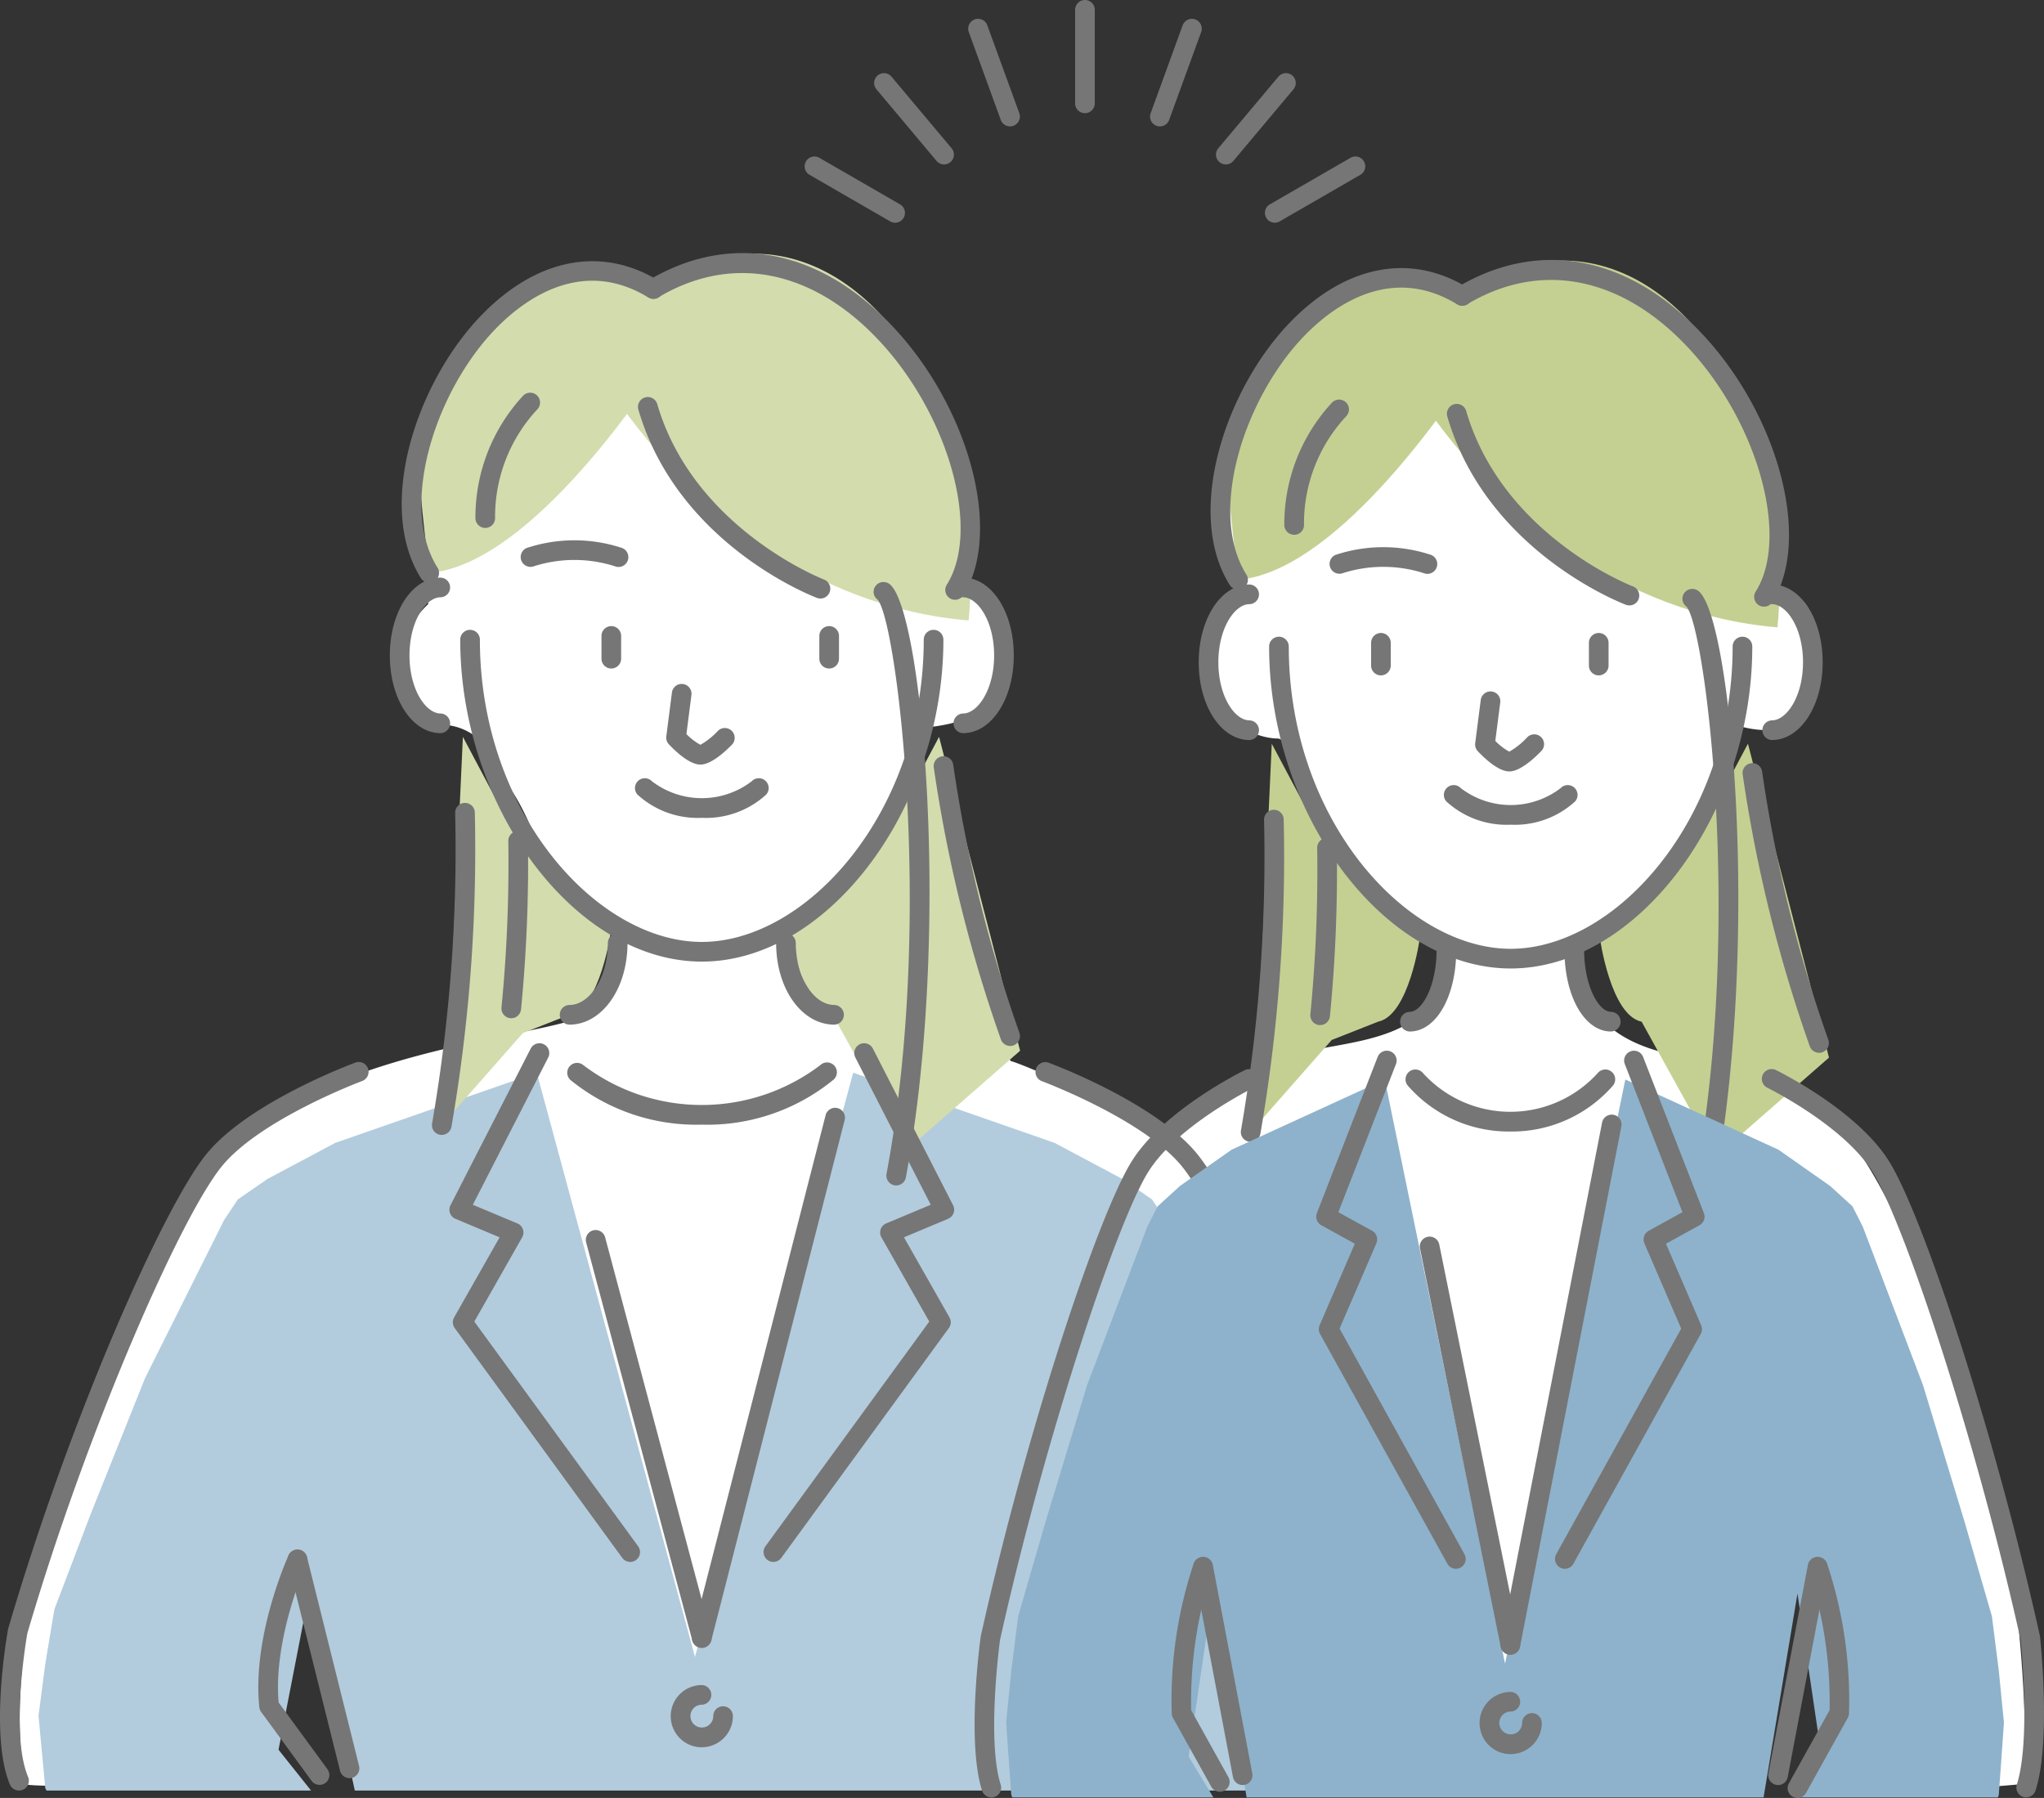
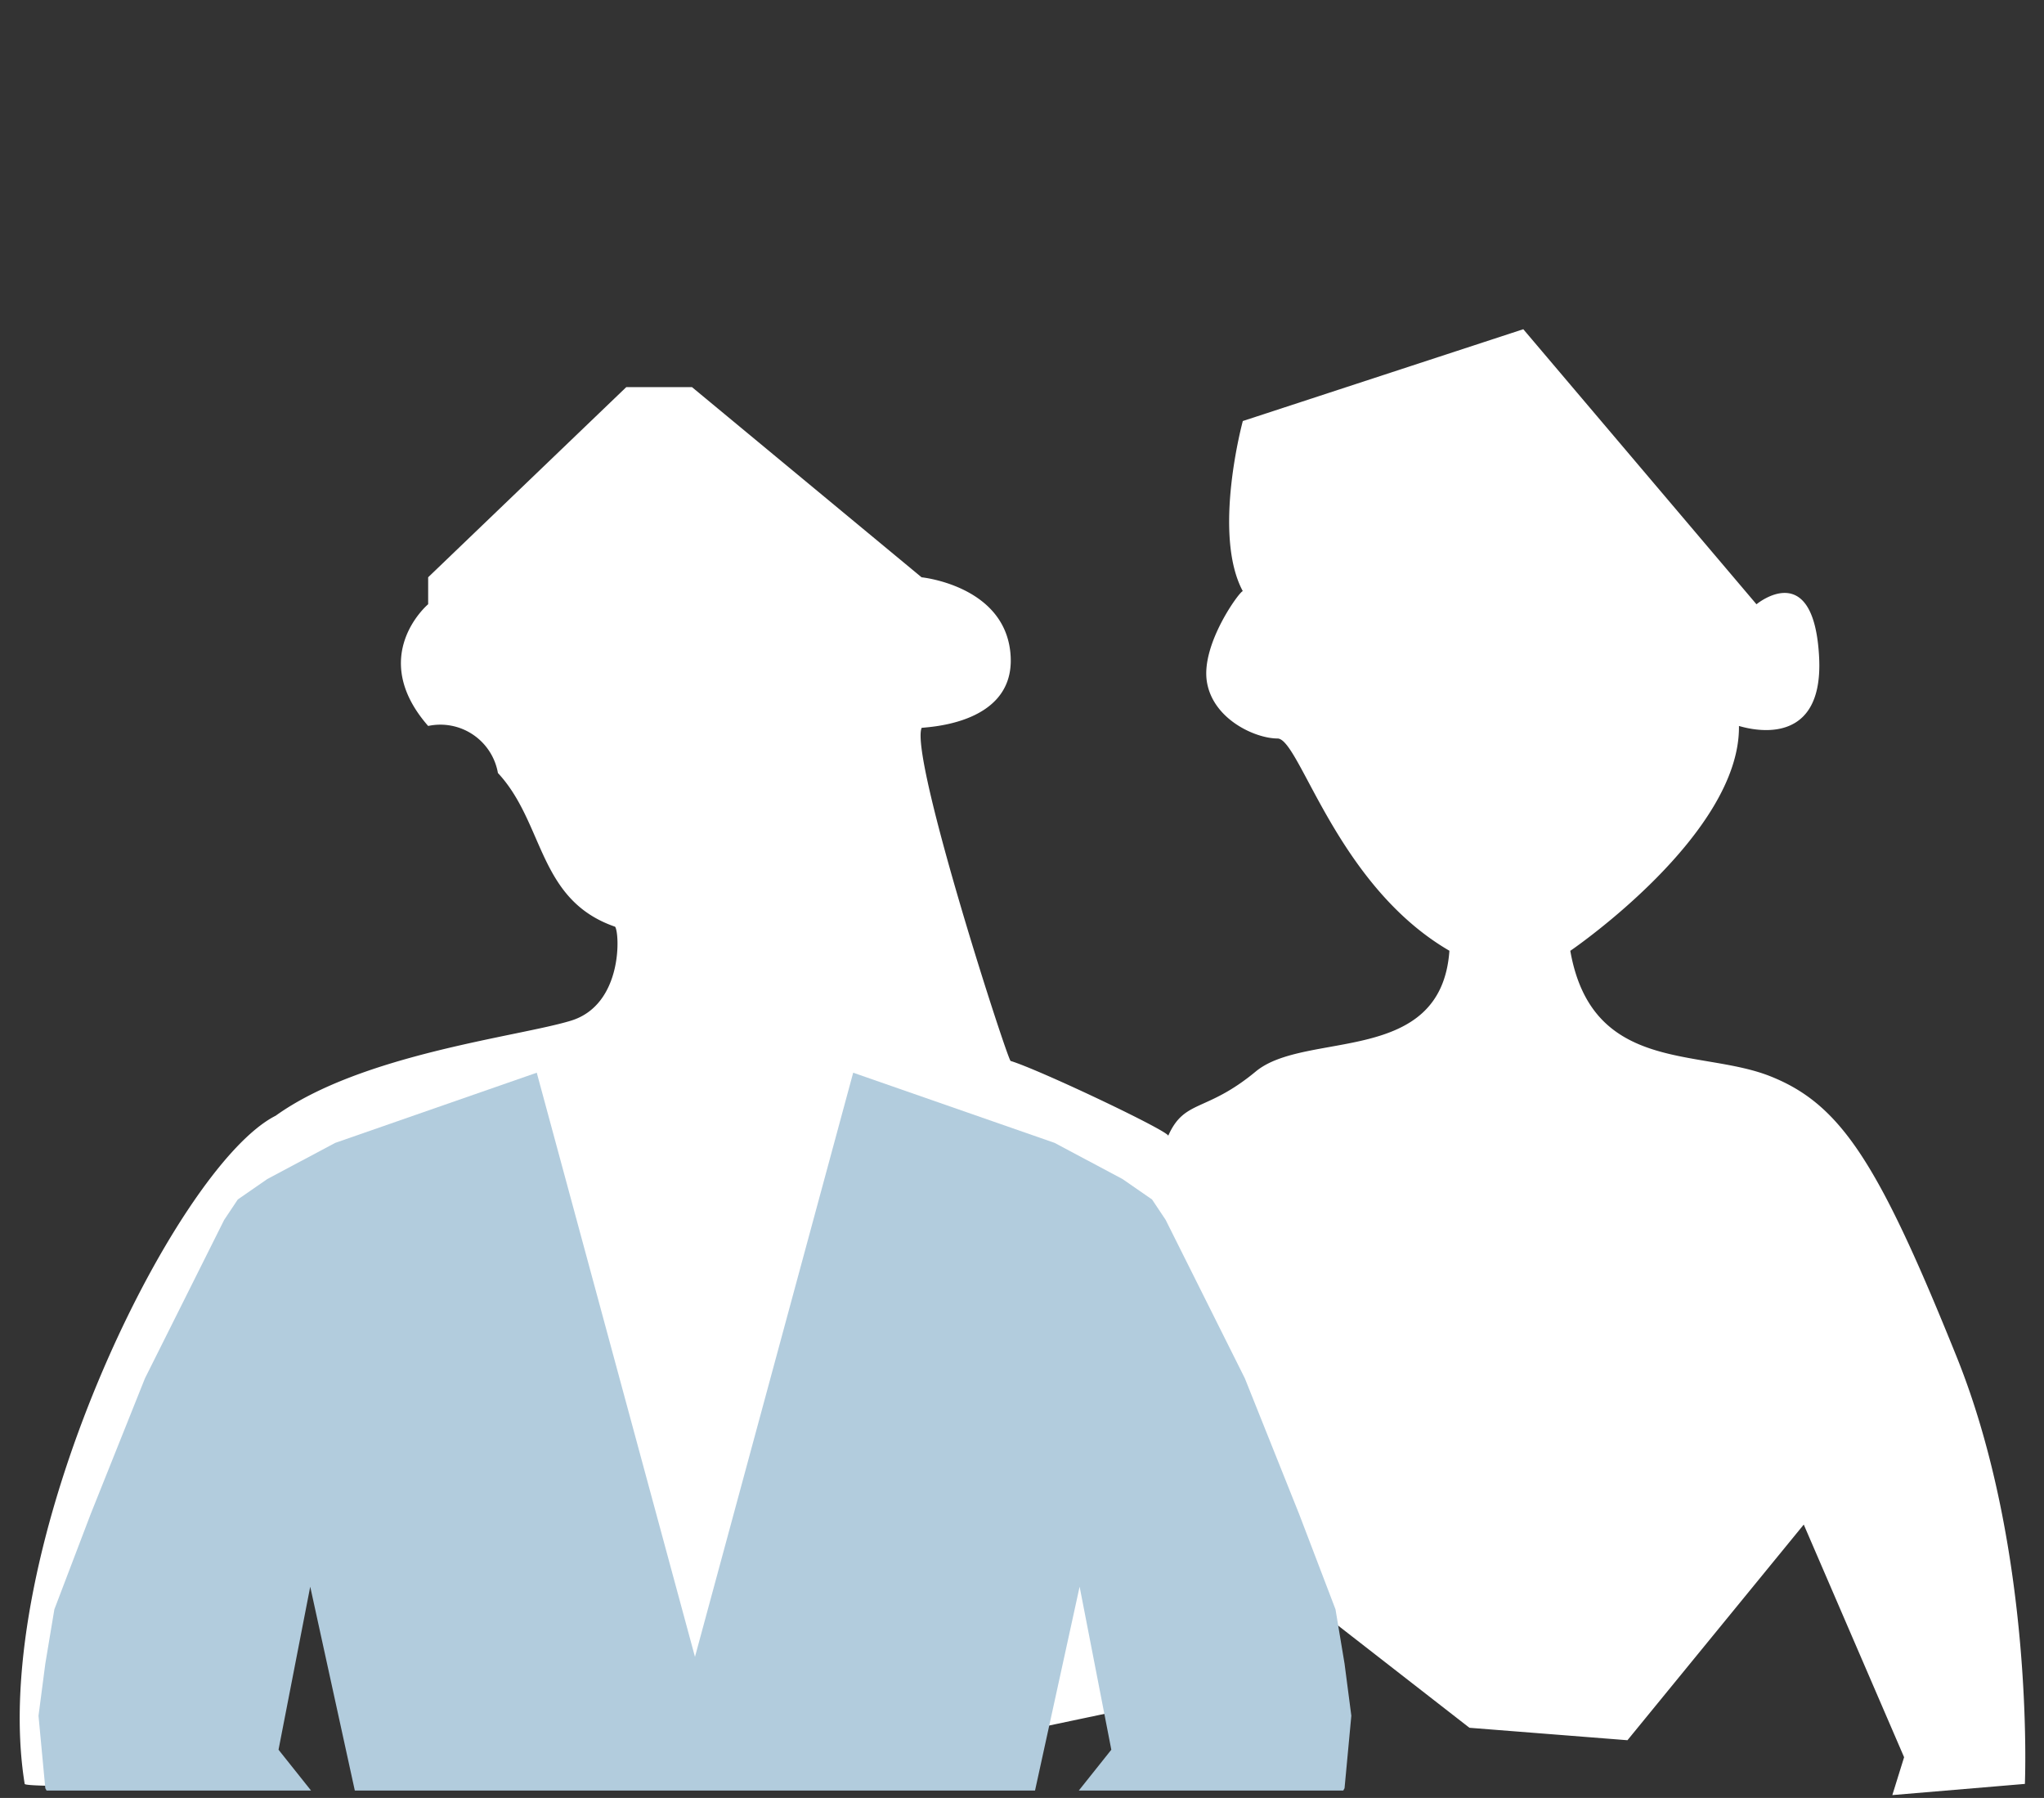
<svg xmlns="http://www.w3.org/2000/svg" id="グループ_2598" data-name="グループ 2598" width="143.403" height="126.134" viewBox="0 0 143.403 126.134">
  <rect x="0" y="0" width="143.403" height="126.134" fill="#333333" stroke="none" />
  <defs>
    <clipPath id="clip-path">
-       <rect id="長方形_1813" data-name="長方形 1813" width="143.403" height="126.134" fill="none" />
-     </clipPath>
+       </clipPath>
  </defs>
  <path id="パス_4296" data-name="パス 4296" d="M45.421,51.534l-13.9,13.34v1.89s-4.3,3.625,0,8.541a4.1,4.1,0,0,1,4.894,3.3c3.279,3.522,2.787,8.909,8.221,10.784.324.431.566,5.465-3.091,6.59s-14.673,2.328-20.723,6.67C13.744,106.225.555,133.165,3.214,149.526c.111.338,15.35,0,15.35,0l2.263-13.477,10.7-4.717L41.55,142.418l22.974,5.235,15.3-3.222L94.6,137.825l9.976,7.762,11.085.873,12.369-15.129,7.04,16.321-.826,2.657,9.3-.784s.7-16.344-4.789-29.968-8.128-17.711-13.072-19.677-12.51-.168-14.032-8.8c.22-.147,11.928-8.2,11.833-15.77-.1-.074,6,2.17,5.622-4.859s-4.393-3.682-4.393-3.682L108.353,47.472,88.676,53.913s-2.16,7.924,0,11.937c-.179-.054-2.936,3.683-2.524,6.334s3.4,4,4.957,4S95.225,86.46,103.17,91.075c-.58,8.131-10.083,5.568-13.588,8.472s-5,1.922-6.146,4.522c.316-.211-8.947-4.617-11.047-5.262-.149.163-7.079-21.2-6.251-23.359-.154-.073,6.5-.026,6.251-5s-6.251-5.572-6.251-5.572L50.03,51.534Z" transform="translate(-1.482 -24.376)" fill="#fff" />
  <path id="パス_4219" data-name="パス 4219" d="M6.117,205.033H24.672l-2.28-2.862,2.224-11.438,3.128,14.3H75.467l3.128-14.3,2.224,11.438-2.28,2.862H97.093l.089-.162.476-5.084-.476-3.654-.635-3.812L94,185.649l-3.812-9.532L84.631,165l-.953-1.43-2.065-1.429L76.847,159.6l-14.138-4.925-11.1,40.98-11.1-40.98L26.363,159.6,21.6,162.138l-2.065,1.429L18.579,165l-5.56,11.12-3.812,9.532-2.542,6.672-.635,3.812-.477,3.654.477,5.084Z" transform="translate(-2.851 -79.42)" fill="#b2ccdd" />
  <g id="グループ_2597" data-name="グループ 2597">
    <g id="グループ_2596" data-name="グループ 2596" clip-path="url(#clip-path)">
      <path id="パス_4220" data-name="パス 4220" d="M65.444,106.248l-1.237,26.969,5.443-6.186,3.254-1.283c2.189-.449,2.931-5.892,2.931-5.892l-6.516-6.312Z" transform="translate(-32.969 -54.555)" fill="#d3dcad" />
      <path id="パス_4221" data-name="パス 4221" d="M124.448,106.248l5.685,22.02-7.918,6.928-5.227-9.448c-2.189-.449-2.931-5.892-2.931-5.892l6.516-6.312Z" transform="translate(-58.565 -54.555)" fill="#d3dcad" />
      <path id="パス_4222" data-name="パス 4222" d="M96.714,36.578c-4.518,0-8.574,2.929-11.361,7.574,6.293,10.368,15.742,17.262,26.429,18.158.1-1.022.148-2.064.148-3.126,0-12.484-6.812-22.605-15.216-22.605" transform="translate(-43.826 -18.782)" fill="#d3dcad" />
      <path id="パス_4223" data-name="パス 4223" d="M72.32,37.867c2.734,0,5.188,1.772,6.875,4.583C75.386,48.723,67.713,59.1,61.246,59.637c-.057-.619-.7-5.68-.608-6.315,1.237-8.412,6.6-15.455,11.682-15.455" transform="translate(-31.131 -19.444)" fill="#d3dcad" />
      <path id="パス_4224" data-name="パス 4224" d="M59.86,60.223a.688.688,0,0,1-.584-.323c-3.2-5.092-.275-13.864,4.348-18.551,3.846-3.9,8.333-4.749,12.312-2.327a.69.69,0,1,1-.718,1.178c-4.635-2.821-8.638.116-10.613,2.118-4.251,4.312-6.935,12.433-4.162,16.849a.689.689,0,0,1-.583,1.056" transform="translate(-29.746 -19.34)" fill="#767676" />
      <path id="パス_4225" data-name="パス 4225" d="M87.425,93.256a.689.689,0,0,1-.689-.689V90.971a.689.689,0,0,1,1.379,0v1.595a.689.689,0,0,1-.689.689" transform="translate(-44.537 -46.357)" fill="#767676" />
      <path id="パス_4226" data-name="パス 4226" d="M138.135,94.2a.69.69,0,0,1,0-1.379c1.034,0,2.186-1.674,2.186-4.076s-1.152-4.077-2.186-4.077a.69.69,0,0,1,0-1.379c2,0,3.565,2.4,3.565,5.456s-1.566,5.455-3.565,5.455" transform="translate(-70.575 -42.766)" fill="#767676" />
      <path id="パス_4227" data-name="パス 4227" d="M118.839,93.256a.689.689,0,0,1-.689-.689V90.971a.689.689,0,0,1,1.379,0v1.595a.689.689,0,0,1-.689.689" transform="translate(-60.667 -46.357)" fill="#767676" />
      <path id="パス_4228" data-name="パス 4228" d="M83.315,114.091c-8.87,0-16.949-10.764-16.949-22.585a.689.689,0,1,1,1.379,0c0,12.136,8.221,21.205,15.57,21.205s15.57-9.069,15.57-21.205a.689.689,0,1,1,1.379,0c0,11.82-8.078,22.585-16.949,22.585" transform="translate(-34.077 -46.631)" fill="#767676" />
      <path id="パス_4229" data-name="パス 4229" d="M59.779,94.2c-2,0-3.565-2.4-3.565-5.455s1.566-5.456,3.565-5.456a.69.69,0,0,1,0,1.379c-1.034,0-2.186,1.674-2.186,4.077s1.152,4.076,2.186,4.076a.69.69,0,0,1,0,1.379" transform="translate(-28.864 -42.766)" fill="#767676" />
      <path id="パス_4230" data-name="パス 4230" d="M81.928,79.78a.682.682,0,0,1-.265-.053,9.35,9.35,0,0,0-5.665,0,.69.69,0,0,1-.531-1.273,10.645,10.645,0,0,1,6.727,0,.69.69,0,0,1-.266,1.326" transform="translate(-38.532 -40.004)" fill="#767676" />
      <path id="パス_4231" data-name="パス 4231" d="M98.475,104.3c-.758,0-1.711-.887-2.215-1.42a.691.691,0,0,1-.183-.562l.392-3.052a.69.69,0,1,1,1.368.176l-.349,2.717a4.209,4.209,0,0,0,.982.753,5.216,5.216,0,0,0,1.238-.987.69.69,0,0,1,.989.961c-.5.519-1.46,1.392-2.2,1.414h-.027" transform="translate(-49.33 -50.661)" fill="#767676" />
      <path id="パス_4232" data-name="パス 4232" d="M116.007,140.98c-2.293,0-4.088-2.513-4.088-5.722a.689.689,0,0,1,1.379,0c0,2.354,1.24,4.342,2.709,4.342a.69.69,0,0,1,0,1.379" transform="translate(-57.467 -69.097)" fill="#767676" />
      <path id="パス_4233" data-name="パス 4233" d="M81.356,140.98a.69.69,0,0,1,0-1.379c1.469,0,2.709-1.988,2.709-4.342a.689.689,0,0,1,1.379,0c0,3.208-1.8,5.722-4.088,5.722" transform="translate(-41.42 -69.097)" fill="#767676" />
      <path id="パス_4234" data-name="パス 4234" d="M114.651,60.816a.689.689,0,0,1-.584-1.056c2.457-3.912.05-12.225-5.049-17.441-4.623-4.73-10.162-5.72-15.192-2.718a.69.69,0,0,1-.707-1.185C98.744,35.06,104.9,36.13,110,41.355c5.595,5.723,8.039,14.666,5.23,19.138a.688.688,0,0,1-.584.323" transform="translate(-47.642 -18.738)" fill="#767676" />
-       <path id="パス_4235" data-name="パス 4235" d="M104.8,71.374a.694.694,0,0,1-.245-.045c-.4-.152-9.8-3.817-12.532-13.22a.69.69,0,0,1,1.325-.385c2.539,8.731,11.605,12.281,11.7,12.316a.69.69,0,0,1-.245,1.334" transform="translate(-47.239 -29.384)" fill="#767676" />
      <path id="パス_4236" data-name="パス 4236" d="M127.563,126.255a.715.715,0,0,1-.128-.012.69.69,0,0,1-.551-.805c3.369-17.972.673-38.971-.635-40.284a.681.681,0,0,1-.133-.959.7.7,0,0,1,.972-.134c2.342,1.748,4.35,24.573,1.151,41.632a.689.689,0,0,1-.677.562" transform="translate(-64.686 -43.091)" fill="#767676" />
      <path id="パス_4237" data-name="パス 4237" d="M62.978,139.067a.714.714,0,0,1-.128-.012.69.69,0,0,1-.551-.805,112.482,112.482,0,0,0,1.617-21.777.689.689,0,0,1,.678-.7h.012a.69.69,0,0,1,.689.678A113.876,113.876,0,0,1,63.655,138.5a.689.689,0,0,1-.677.562" transform="translate(-31.983 -59.446)" fill="#767676" />
      <path id="パス_4238" data-name="パス 4238" d="M73,132.959a.652.652,0,0,1-.069,0,.689.689,0,0,1-.618-.754,104.386,104.386,0,0,0,.478-11.676.689.689,0,0,1,.679-.7h.01a.689.689,0,0,1,.689.68,105.636,105.636,0,0,1-.485,11.83.689.689,0,0,1-.685.622" transform="translate(-37.129 -61.528)" fill="#767676" />
      <path id="パス_4239" data-name="パス 4239" d="M140,129.337a.69.69,0,0,1-.649-.455,100.439,100.439,0,0,1-4.714-19.108.69.69,0,0,1,1.364-.2,99.041,99.041,0,0,0,4.647,18.842.689.689,0,0,1-.649.924" transform="translate(-69.129 -55.96)" fill="#767676" />
      <path id="パス_4240" data-name="パス 4240" d="M69.246,66.113H69.23a.69.69,0,0,1-.674-.7A12.538,12.538,0,0,1,71.9,56.839a.69.69,0,0,1,1,.953,11.039,11.039,0,0,0-2.964,7.647.69.69,0,0,1-.689.674" transform="translate(-35.201 -29.076)" fill="#767676" />
      <path id="パス_4241" data-name="パス 4241" d="M91.221,157.578a13.984,13.984,0,0,1-9.227-3.143.69.69,0,0,1,.916-1.031,13.754,13.754,0,0,0,16.621,0,.69.69,0,1,1,.916,1.031,13.981,13.981,0,0,1-9.227,3.143" transform="translate(-41.983 -78.679)" fill="#767676" />
      <path id="パス_4242" data-name="パス 4242" d="M98.9,247.341a2.184,2.184,0,0,1,0-4.368.69.69,0,0,1,0,1.379.8.8,0,1,0,.8.8.689.689,0,1,1,1.379,0,2.186,2.186,0,0,1-2.183,2.184" transform="translate(-49.66 -124.76)" fill="#767676" />
      <path id="パス_4243" data-name="パス 4243" d="M100.476,197.6a.7.7,0,0,1-.172-.021.69.69,0,0,1-.5-.84l9.362-36.526a.69.69,0,0,1,1.336.343l-9.362,36.527a.69.69,0,0,1-.668.518" transform="translate(-51.237 -81.998)" fill="#767676" />
      <path id="パス_4244" data-name="パス 4244" d="M92.615,206.673a.689.689,0,0,1-.666-.512L84.5,178.231a.689.689,0,1,1,1.332-.356l7.448,27.93a.69.69,0,0,1-.488.844.7.7,0,0,1-.178.023" transform="translate(-43.377 -91.071)" fill="#767676" />
      <path id="パス_4245" data-name="パス 4245" d="M173.5,204.242a.69.69,0,0,1-.636-.956c1.246-2.979.42-9.459.337-10.08-4.153-14.182-10.757-29.268-13.674-32.794-2.721-3.289-9.743-5.918-9.814-5.944a.69.69,0,0,1,.479-1.293c.3.112,7.44,2.782,10.4,6.358,3.067,3.708,9.684,18.752,13.95,33.336a.726.726,0,0,1,.021.1c.042.3,1.025,7.392-.423,10.853a.69.69,0,0,1-.637.424" transform="translate(-76.641 -78.629)" fill="#767676" />
      <path id="パス_4246" data-name="パス 4246" d="M154.948,240.385a.689.689,0,0,1-.556-1.1l3.743-5.114c.392-4.525-1.928-9.7-1.952-9.754a.69.69,0,0,1,1.256-.57c.105.231,2.562,5.706,2.051,10.65a.692.692,0,0,1-.129.336L155.5,240.1a.689.689,0,0,1-.557.282m3.856-5.957h0Z" transform="translate(-79.208 -114.732)" fill="#767676" />
      <path id="パス_4247" data-name="パス 4247" d="M151.271,239.478a.709.709,0,0,1-.167-.02.689.689,0,0,1-.5-.836l3.653-14.654a.689.689,0,1,1,1.338.333l-3.653,14.654a.689.689,0,0,1-.668.523" transform="translate(-77.319 -114.732)" fill="#767676" />
      <path id="パス_4248" data-name="パス 4248" d="M110.8,186.833a.69.69,0,0,1-.557-1.1l11.492-15.762-3.356-5.908a.69.69,0,0,1,.333-.977l3.127-1.309-5.281-10.315a.69.69,0,1,1,1.228-.629l5.621,10.978a.69.69,0,0,1-.347.95l-3.1,1.3,3.192,5.618a.69.69,0,0,1-.042.747l-11.754,16.122a.688.688,0,0,1-.558.284" transform="translate(-56.54 -77.258)" fill="#767676" />
      <path id="パス_4249" data-name="パス 4249" d="M1.332,204.242a.69.69,0,0,1-.637-.424C-.758,200.343.509,193.24.563,192.939a.706.706,0,0,1,.017-.071c4.265-14.583,10.882-29.627,13.95-33.336,2.958-3.576,10.1-6.246,10.4-6.358a.689.689,0,1,1,.479,1.293c-.071.026-7.093,2.654-9.814,5.944-2.918,3.529-9.526,18.622-13.678,32.808-.092.533-1.2,7.08.054,10.067a.69.69,0,0,1-.636.956" transform="translate(0 -78.629)" fill="#767676" />
      <path id="パス_4250" data-name="パス 4250" d="M41.542,239.946a.688.688,0,0,1-.557-.283l-3.535-4.83a.691.691,0,0,1-.13-.336c-.511-4.944,1.946-10.419,2.051-10.65a.689.689,0,1,1,1.255.57c-.024.053-2.343,5.23-1.951,9.754L42.1,238.85a.69.69,0,0,1-.556,1.1" transform="translate(-19.127 -114.732)" fill="#767676" />
      <path id="パス_4251" data-name="パス 4251" d="M45.824,239.477a.689.689,0,0,1-.668-.523L41.5,224.3a.689.689,0,1,1,1.338-.333l3.653,14.654a.689.689,0,0,1-.5.836.71.71,0,0,1-.167.02" transform="translate(-21.3 -114.732)" fill="#767676" />
      <path id="パス_4252" data-name="パス 4252" d="M77.492,186.833a.688.688,0,0,1-.558-.284L65.18,170.427a.69.69,0,0,1-.042-.747l3.192-5.618-3.1-1.3a.69.69,0,0,1-.347-.95l5.621-10.978a.69.69,0,1,1,1.228.629l-5.281,10.315,3.127,1.309a.69.69,0,0,1,.333.977l-3.356,5.908,11.492,15.762a.69.69,0,0,1-.557,1.1" transform="translate(-33.278 -77.258)" fill="#767676" />
      <path id="パス_4253" data-name="パス 4253" d="M182.086,107.239l-1.237,26.969,5.443-6.186,3.254-1.283c2.189-.449,2.931-5.892,2.931-5.892l-6.516-6.312Z" transform="translate(-92.861 -55.064)" fill="#c4d092" />
      <path id="パス_4254" data-name="パス 4254" d="M241.09,107.239l5.685,22.02-7.918,6.928-5.227-9.448c-2.189-.449-2.931-5.892-2.931-5.892l6.516-6.312Z" transform="translate(-118.457 -55.064)" fill="#c4d092" />
      <path id="パス_4255" data-name="パス 4255" d="M213.356,37.57c-4.518,0-8.574,2.928-11.361,7.574,6.293,10.368,15.742,17.262,26.429,18.158.1-1.023.148-2.065.148-3.126,0-12.484-6.812-22.605-15.216-22.605" transform="translate(-103.719 -19.291)" fill="#c4d092" />
      <path id="パス_4256" data-name="パス 4256" d="M188.961,38.859c2.734,0,5.188,1.772,6.875,4.583-3.808,6.273-11.482,16.645-17.949,17.187-.057-.619-.7-5.68-.608-6.315,1.237-8.412,6.6-15.455,11.682-15.455" transform="translate(-91.023 -19.953)" fill="#c4d092" />
      <path id="パス_4257" data-name="パス 4257" d="M176.5,61.215a.688.688,0,0,1-.584-.323c-3.2-5.092-.275-13.864,4.348-18.551,3.846-3.9,8.333-4.749,12.312-2.327a.69.69,0,1,1-.718,1.178c-4.635-2.821-8.638.116-10.613,2.118-4.251,4.312-6.935,12.433-4.162,16.849a.689.689,0,0,1-.583,1.056" transform="translate(-89.638 -19.849)" fill="#767676" />
      <path id="パス_4258" data-name="パス 4258" d="M198.4,94.247a.689.689,0,0,1-.689-.689V91.962a.689.689,0,0,1,1.379,0v1.595a.689.689,0,0,1-.689.689" transform="translate(-101.518 -46.866)" fill="#767676" />
      <path id="パス_4259" data-name="パス 4259" d="M254.777,95.191a.69.69,0,0,1,0-1.379c1.034,0,2.186-1.674,2.186-4.076s-1.152-4.077-2.186-4.077a.69.69,0,0,1,0-1.379c2,0,3.565,2.4,3.565,5.456s-1.566,5.455-3.565,5.455" transform="translate(-130.467 -43.275)" fill="#767676" />
      <path id="パス_4260" data-name="パス 4260" d="M229.812,94.247a.689.689,0,0,1-.689-.689V91.962a.689.689,0,0,1,1.379,0v1.595a.689.689,0,0,1-.689.689" transform="translate(-117.648 -46.866)" fill="#767676" />
      <path id="パス_4261" data-name="パス 4261" d="M199.957,115.082c-8.87,0-16.949-10.764-16.949-22.585a.689.689,0,1,1,1.379,0c0,12.136,8.221,21.205,15.57,21.205s15.57-9.069,15.57-21.205a.689.689,0,1,1,1.379,0c0,11.82-8.078,22.585-16.949,22.585" transform="translate(-93.969 -47.14)" fill="#767676" />
      <path id="パス_4262" data-name="パス 4262" d="M176.421,95.191c-2,0-3.565-2.4-3.565-5.455s1.566-5.456,3.565-5.456a.69.69,0,0,1,0,1.379c-1.034,0-2.186,1.674-2.186,4.077s1.152,4.076,2.186,4.076a.69.69,0,0,1,0,1.379" transform="translate(-88.757 -43.275)" fill="#767676" />
      <path id="パス_4263" data-name="パス 4263" d="M198.57,80.771a.691.691,0,0,1-.265-.053,9.341,9.341,0,0,0-5.665,0,.69.69,0,0,1-.531-1.273,10.637,10.637,0,0,1,6.728,0,.69.69,0,0,1-.266,1.326" transform="translate(-98.424 -40.512)" fill="#767676" />
      <path id="パス_4264" data-name="パス 4264" d="M215.116,105.289c-.757,0-1.71-.887-2.214-1.42a.691.691,0,0,1-.183-.562l.392-3.052a.69.69,0,0,1,1.368.176l-.349,2.717a4.2,4.2,0,0,0,.981.753,5.176,5.176,0,0,0,1.238-.987.69.69,0,1,1,.989.961c-.5.519-1.46,1.392-2.2,1.414h-.027" transform="translate(-109.222 -51.169)" fill="#767676" />
      <path id="パス_4265" data-name="パス 4265" d="M231.292,61.808a.689.689,0,0,1-.583-1.056c2.457-3.912.05-12.225-5.049-17.441-4.623-4.731-10.162-5.72-15.192-2.718a.69.69,0,0,1-.707-1.185c5.624-3.356,11.778-2.286,16.885,2.939,5.595,5.723,8.039,14.666,5.23,19.138a.688.688,0,0,1-.584.323" transform="translate(-107.534 -19.247)" fill="#767676" />
-       <path id="パス_4266" data-name="パス 4266" d="M221.444,72.365a.7.7,0,0,1-.245-.045c-.4-.151-9.8-3.817-12.531-13.22a.69.69,0,0,1,1.325-.385c2.544,8.75,11.6,12.282,11.7,12.315a.69.69,0,0,1-.245,1.335" transform="translate(-107.131 -29.893)" fill="#767676" />
      <path id="パス_4267" data-name="パス 4267" d="M244.2,127.246a.715.715,0,0,1-.128-.012.69.69,0,0,1-.551-.805c3.369-17.972.673-38.971-.635-40.284a.681.681,0,0,1-.133-.959.7.7,0,0,1,.972-.134c2.342,1.748,4.35,24.573,1.151,41.632a.689.689,0,0,1-.677.562" transform="translate(-124.578 -43.6)" fill="#767676" />
      <path id="パス_4268" data-name="パス 4268" d="M179.62,140.059a.716.716,0,0,1-.128-.012.69.69,0,0,1-.551-.805,112.478,112.478,0,0,0,1.617-21.777.689.689,0,0,1,.678-.7h.012a.69.69,0,0,1,.689.678A113.878,113.878,0,0,1,180.3,139.5a.689.689,0,0,1-.677.562" transform="translate(-91.875 -59.955)" fill="#767676" />
      <path id="パス_4269" data-name="パス 4269" d="M189.641,133.95a.645.645,0,0,1-.069,0,.689.689,0,0,1-.618-.754,104.261,104.261,0,0,0,.478-11.676.69.69,0,0,1,.68-.7h.01a.689.689,0,0,1,.689.68,105.633,105.633,0,0,1-.485,11.83.689.689,0,0,1-.685.622" transform="translate(-97.021 -62.037)" fill="#767676" />
      <path id="パス_4270" data-name="パス 4270" d="M256.642,130.329a.69.69,0,0,1-.649-.455,100.438,100.438,0,0,1-4.714-19.108.69.69,0,0,1,1.364-.2,99.038,99.038,0,0,0,4.647,18.842.69.69,0,0,1-.649.924" transform="translate(-129.021 -56.469)" fill="#767676" />
-       <path id="パス_4271" data-name="パス 4271" d="M185.887,67.1h-.016a.69.69,0,0,1-.674-.7,12.538,12.538,0,0,1,3.345-8.569.69.69,0,0,1,1,.953,11.039,11.039,0,0,0-2.963,7.647.69.69,0,0,1-.689.674" transform="translate(-95.093 -29.585)" fill="#767676" />
      <path id="パス_4272" data-name="パス 4272" d="M145.532,206.024h14.1l-1.733-2.862,1.69-11.438,2.377,14.3h36.269l2.378-14.3,1.69,11.438-1.733,2.862h14.1l.067-.162.362-5.084-.362-3.654-.483-3.812-1.932-6.672-2.9-9.532-4.225-11.12-.724-1.43-1.57-1.429-3.622-2.542-10.745-4.925-8.439,40.98-8.439-40.98-10.745,4.925-3.622,2.542-1.57,1.429-.724,1.43-4.225,11.12-2.9,9.532-1.932,6.672-.483,3.812-.362,3.654.362,5.084Z" transform="translate(-74.506 -79.929)" fill="#8eb2cb" />
      <path id="パス_4273" data-name="パス 4273" d="M228.872,141.971c-1.865,0-3.272-2.46-3.272-5.722a.689.689,0,1,1,1.379,0c0,2.485,1,4.342,1.894,4.342a.69.69,0,0,1,0,1.379" transform="translate(-115.839 -69.606)" fill="#767676" />
-       <path id="パス_4274" data-name="パス 4274" d="M202.538,141.971a.69.69,0,0,1,0-1.379c.894,0,1.894-1.857,1.894-4.342a.689.689,0,1,1,1.379,0c0,3.262-1.407,5.722-3.273,5.722" transform="translate(-103.644 -69.606)" fill="#767676" />
      <path id="パス_4275" data-name="パス 4275" d="M210.035,158.569a9.4,9.4,0,0,1-7.188-3.211.689.689,0,1,1,1.048-.9,8.276,8.276,0,0,0,12.28,0,.689.689,0,1,1,1.048.9,9.4,9.4,0,0,1-7.188,3.211" transform="translate(-104.071 -79.188)" fill="#767676" />
      <path id="パス_4276" data-name="パス 4276" d="M217.069,198.591a.689.689,0,0,1-.678-.821l7.115-36.527a.69.69,0,0,1,1.354.264l-7.115,36.527a.69.69,0,0,1-.676.558" transform="translate(-111.104 -82.507)" fill="#767676" />
      <path id="パス_4277" data-name="パス 4277" d="M211.094,207.664a.69.69,0,0,1-.675-.553l-5.66-27.93a.69.69,0,1,1,1.352-.274l5.66,27.93a.69.69,0,0,1-.539.813.7.7,0,0,1-.138.014" transform="translate(-105.131 -91.581)" fill="#767676" />
      <path id="パス_4278" data-name="パス 4278" d="M272.567,205.233a.69.69,0,0,1-.657-.9c.964-3.032.319-9.614.262-10.17-3.16-14.2-8.185-29.3-10.4-32.834-2.052-3.264-7.346-5.872-7.4-5.9a.69.69,0,0,1,.6-1.24c.232.113,5.7,2.805,7.962,6.4,2.328,3.7,7.352,18.735,10.592,33.307,0,.025.009.051.012.076.032.3.774,7.348-.314,10.773a.69.69,0,0,1-.657.481" transform="translate(-130.412 -79.138)" fill="#767676" />
      <path id="パス_4279" data-name="パス 4279" d="M258.467,241.376a.689.689,0,0,1-.6-1.025l2.856-5.135a29.658,29.658,0,0,0-1.489-9.866.69.69,0,0,1,1.3-.451,30.32,30.32,0,0,1,1.55,10.573.682.682,0,0,1-.085.281l-2.93,5.268a.69.69,0,0,1-.6.354m2.931-5.957h0Z" transform="translate(-132.362 -115.241)" fill="#767676" />
      <path id="パス_4280" data-name="パス 4280" d="M255.674,240.469a.69.69,0,0,1-.679-.818L257.771,225a.69.69,0,0,1,1.355.256l-2.776,14.654a.69.69,0,0,1-.677.561" transform="translate(-130.927 -115.241)" fill="#767676" />
      <path id="パス_4281" data-name="パス 4281" d="M224.916,187.824a.69.69,0,0,1-.6-1.024l8.768-15.825-2.583-5.984a.689.689,0,0,1,.3-.877l2.37-1.306-4.053-10.415a.69.69,0,0,1,1.285-.5l4.272,10.978a.69.69,0,0,1-.31.854l-2.35,1.295,2.469,5.72a.69.69,0,0,1-.03.608l-8.933,16.122a.689.689,0,0,1-.6.355" transform="translate(-115.134 -77.767)" fill="#767676" />
      <path id="パス_4282" data-name="パス 4282" d="M141.719,205.233a.69.69,0,0,1-.657-.481c-1.092-3.435-.136-10.495-.094-10.794q0-.028.01-.055c3.239-14.572,8.264-29.6,10.592-33.307,2.262-3.6,7.731-6.291,7.962-6.4a.69.69,0,0,1,.6,1.24c-.054.026-5.347,2.635-7.4,5.9-2.221,3.532-7.248,18.644-10.407,32.844-.064.478-.921,7.12.046,10.16a.689.689,0,0,1-.448.866.681.681,0,0,1-.209.033" transform="translate(-72.164 -79.137)" fill="#767676" />
      <path id="パス_4283" data-name="パス 4283" d="M172.28,240.938a.689.689,0,0,1-.6-.355l-2.687-4.83a.688.688,0,0,1-.085-.281,30.318,30.318,0,0,1,1.55-10.573.69.69,0,0,1,1.3.45,29.687,29.687,0,0,0-1.489,9.866l2.613,4.7a.689.689,0,0,1-.6,1.025" transform="translate(-86.701 -115.241)" fill="#767676" />
      <path id="パス_4284" data-name="パス 4284" d="M175.532,240.469a.69.69,0,0,1-.677-.561l-2.776-14.654a.69.69,0,0,1,1.355-.256l2.777,14.654a.69.69,0,0,1-.679.818" transform="translate(-88.352 -115.241)" fill="#767676" />
      <path id="パス_4285" data-name="パス 4285" d="M199.6,187.824a.69.69,0,0,1-.6-.355l-8.933-16.122a.69.69,0,0,1-.03-.608l2.469-5.72-2.35-1.295a.69.69,0,0,1-.31-.854l4.272-10.978a.69.69,0,0,1,1.285.5l-4.053,10.415,2.37,1.306a.689.689,0,0,1,.3.877l-2.583,5.984L200.2,186.8a.69.69,0,0,1-.6,1.024" transform="translate(-97.455 -77.767)" fill="#767676" />
      <path id="パス_4286" data-name="パス 4286" d="M215.541,248.332a2.184,2.184,0,0,1,0-4.368.69.69,0,0,1,0,1.379.8.8,0,1,0,.8.8.689.689,0,1,1,1.379,0,2.186,2.186,0,0,1-2.183,2.184" transform="translate(-109.553 -125.269)" fill="#767676" />
      <path id="パス_4287" data-name="パス 4287" d="M212.886,115.973a6.253,6.253,0,0,1-4.519-1.635.69.69,0,0,1,1.02-.929,5.762,5.762,0,0,0,7,0,.69.69,0,0,1,1.02.929,6.252,6.252,0,0,1-4.519,1.635" transform="translate(-106.898 -58.117)" fill="#767676" />
      <path id="パス_4288" data-name="パス 4288" d="M96.244,114.982a6.253,6.253,0,0,1-4.519-1.635.69.69,0,0,1,1.02-.929,5.763,5.763,0,0,0,7,0,.69.69,0,0,1,1.02.929,6.254,6.254,0,0,1-4.519,1.635" transform="translate(-47.006 -57.608)" fill="#767676" />
      <path id="パス_4289" data-name="パス 4289" d="M155.723,7.939a.689.689,0,0,1-.689-.689V.69a.689.689,0,1,1,1.379,0V7.25a.689.689,0,0,1-.689.689" transform="translate(-79.606)" fill="#767676" />
      <path id="パス_4290" data-name="パス 4290" d="M142.547,10.263a.69.69,0,0,1-.648-.454l-2.244-6.165a.69.69,0,0,1,1.3-.471l2.244,6.165a.689.689,0,0,1-.648.925" transform="translate(-71.687 -1.397)" fill="#767676" />
      <path id="パス_4291" data-name="パス 4291" d="M130.96,16.953a.689.689,0,0,1-.529-.246l-4.217-5.026a.689.689,0,0,1,1.057-.886l4.217,5.025a.69.69,0,0,1-.528,1.133" transform="translate(-64.724 -5.416)" fill="#767676" />
      <path id="パス_4292" data-name="パス 4292" d="M122.357,27.2a.687.687,0,0,1-.344-.092l-5.682-3.28a.69.69,0,0,1,.69-1.194l5.682,3.28a.69.69,0,0,1-.345,1.287" transform="translate(-59.556 -11.575)" fill="#767676" />
      <path id="パス_4293" data-name="パス 4293" d="M183.092,27.2a.69.69,0,0,1-.345-1.287l5.682-3.28a.69.69,0,0,1,.69,1.194l-5.682,3.28a.687.687,0,0,1-.344.092" transform="translate(-93.658 -11.575)" fill="#767676" />
      <path id="パス_4294" data-name="パス 4294" d="M176.038,16.952a.69.69,0,0,1-.528-1.133l4.217-5.025a.689.689,0,0,1,1.057.886l-4.217,5.026a.689.689,0,0,1-.529.246" transform="translate(-90.037 -5.416)" fill="#767676" />
      <path id="パス_4295" data-name="パス 4295" d="M166.533,10.264a.689.689,0,0,1-.648-.925l2.243-6.165a.69.69,0,0,1,1.3.471L167.181,9.81a.69.69,0,0,1-.648.454" transform="translate(-85.156 -1.397)" fill="#767676" />
    </g>
  </g>
</svg>